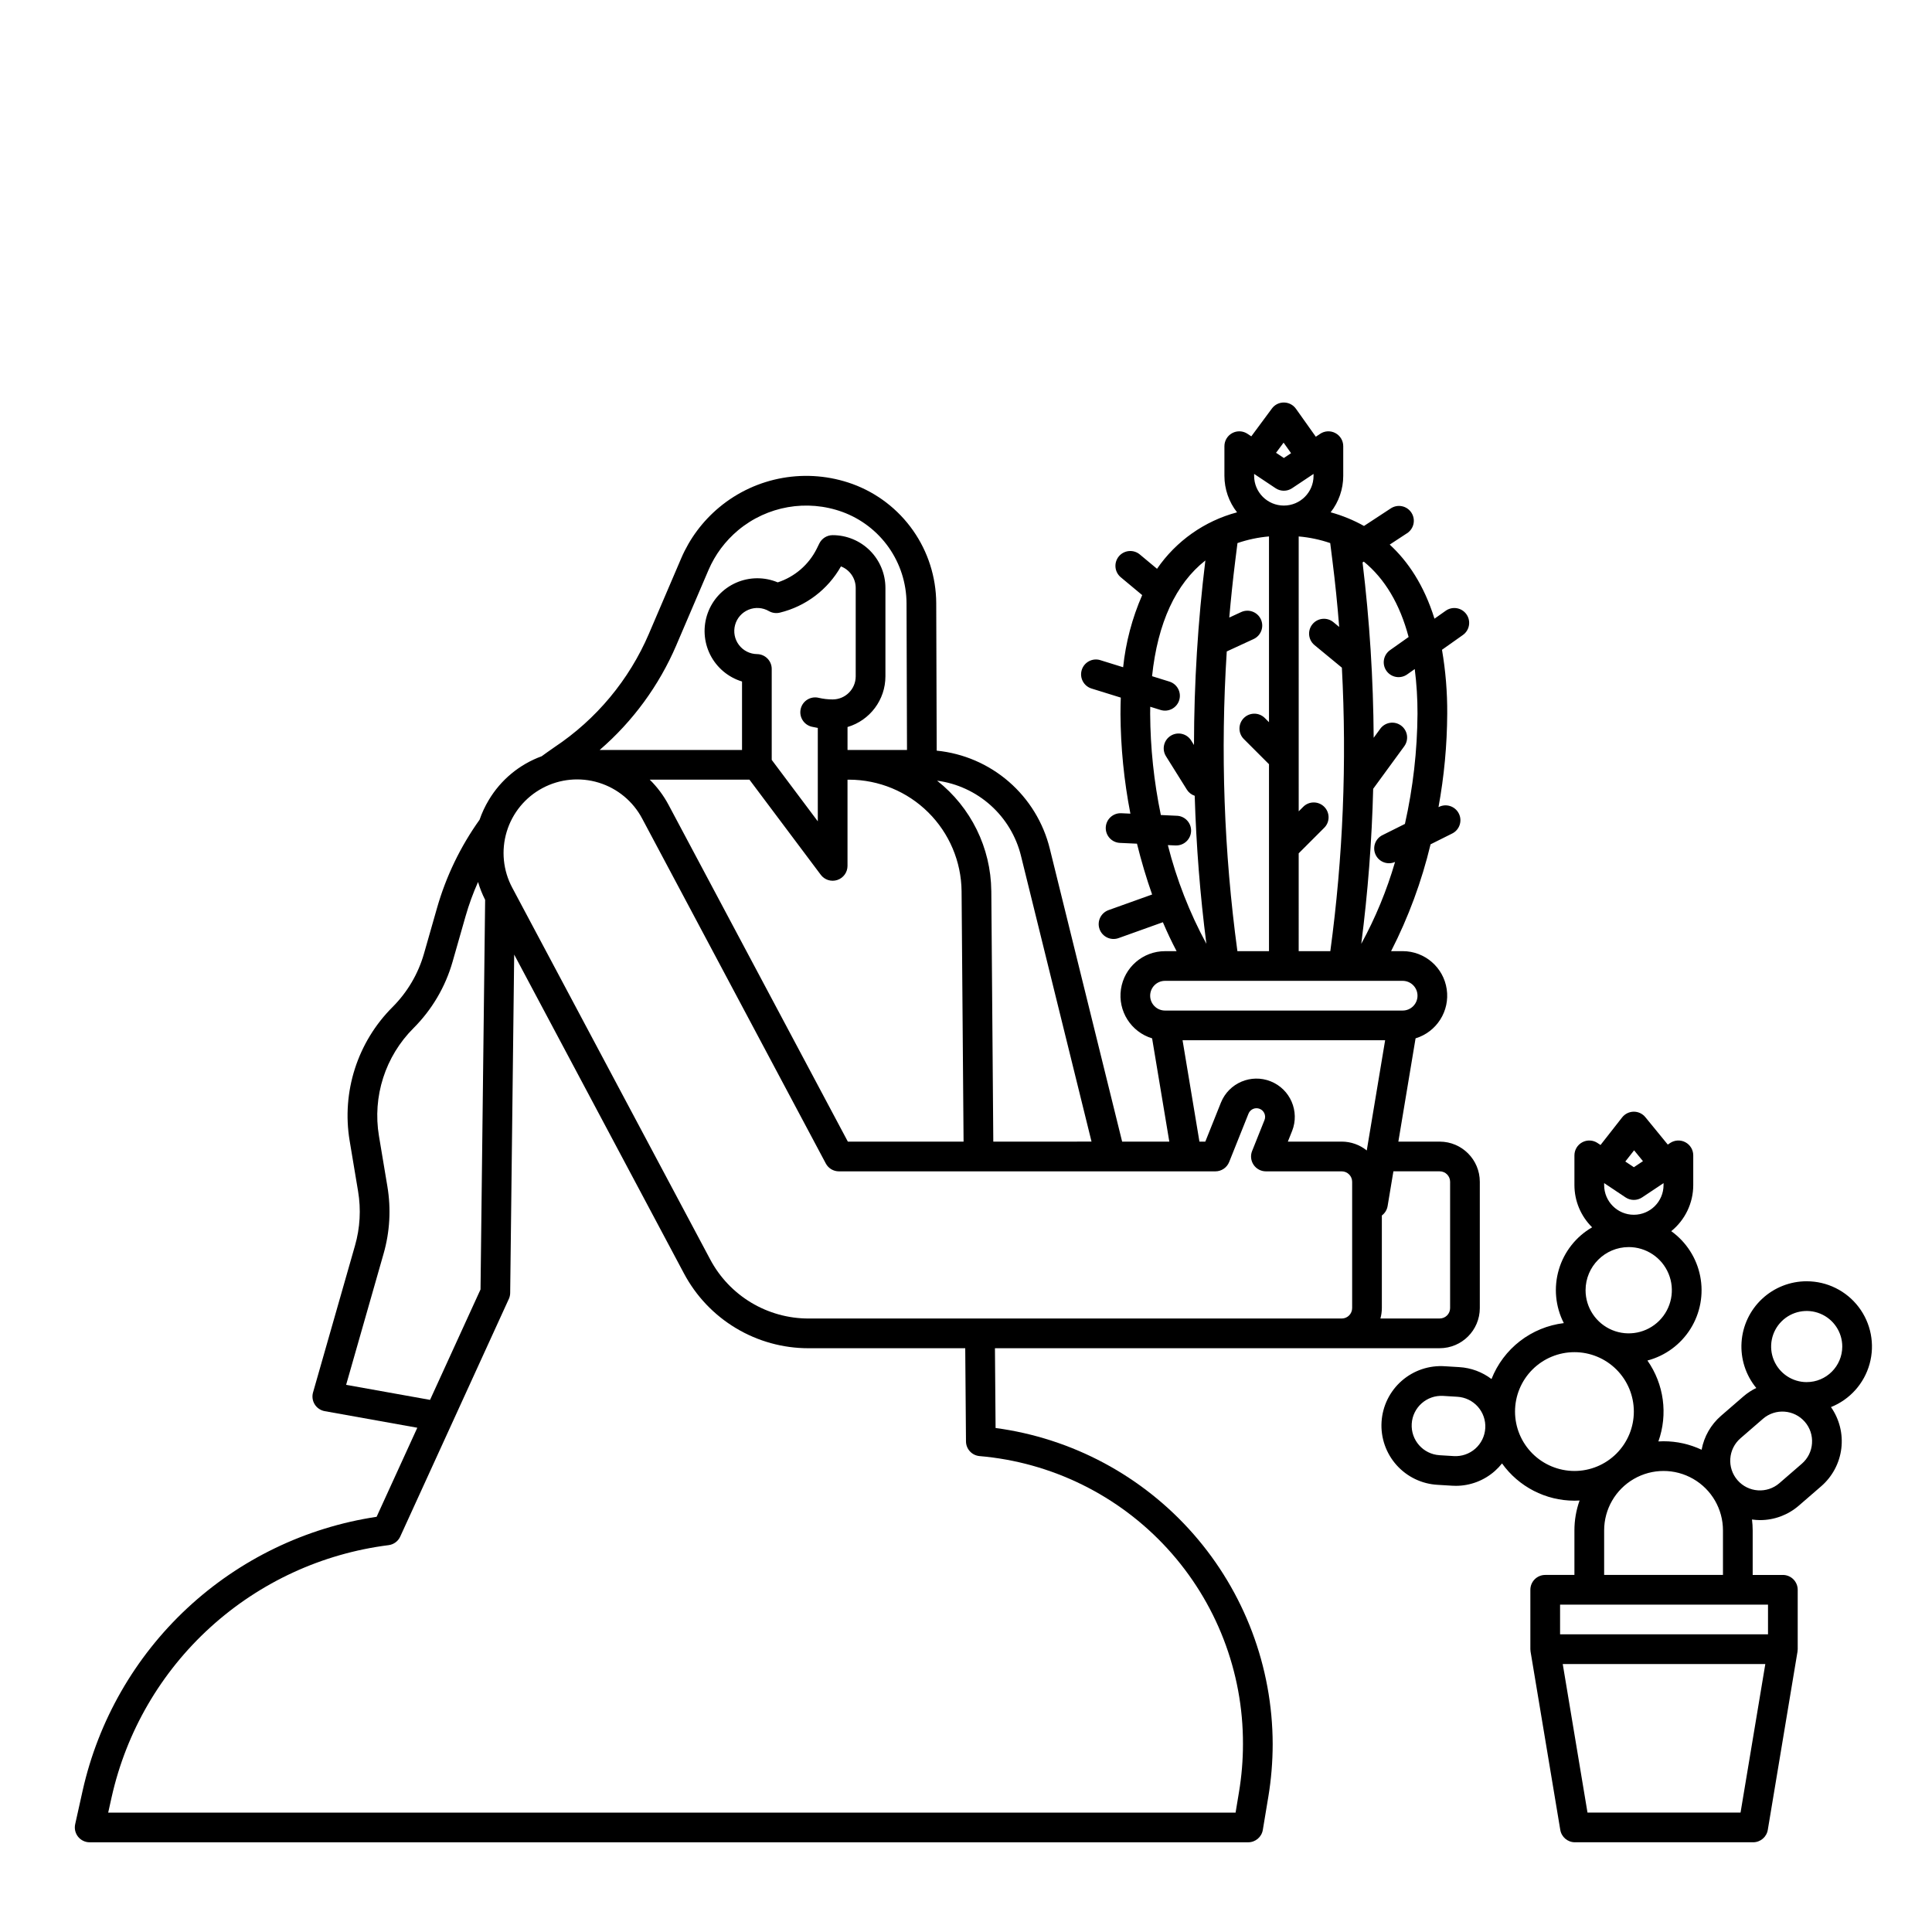
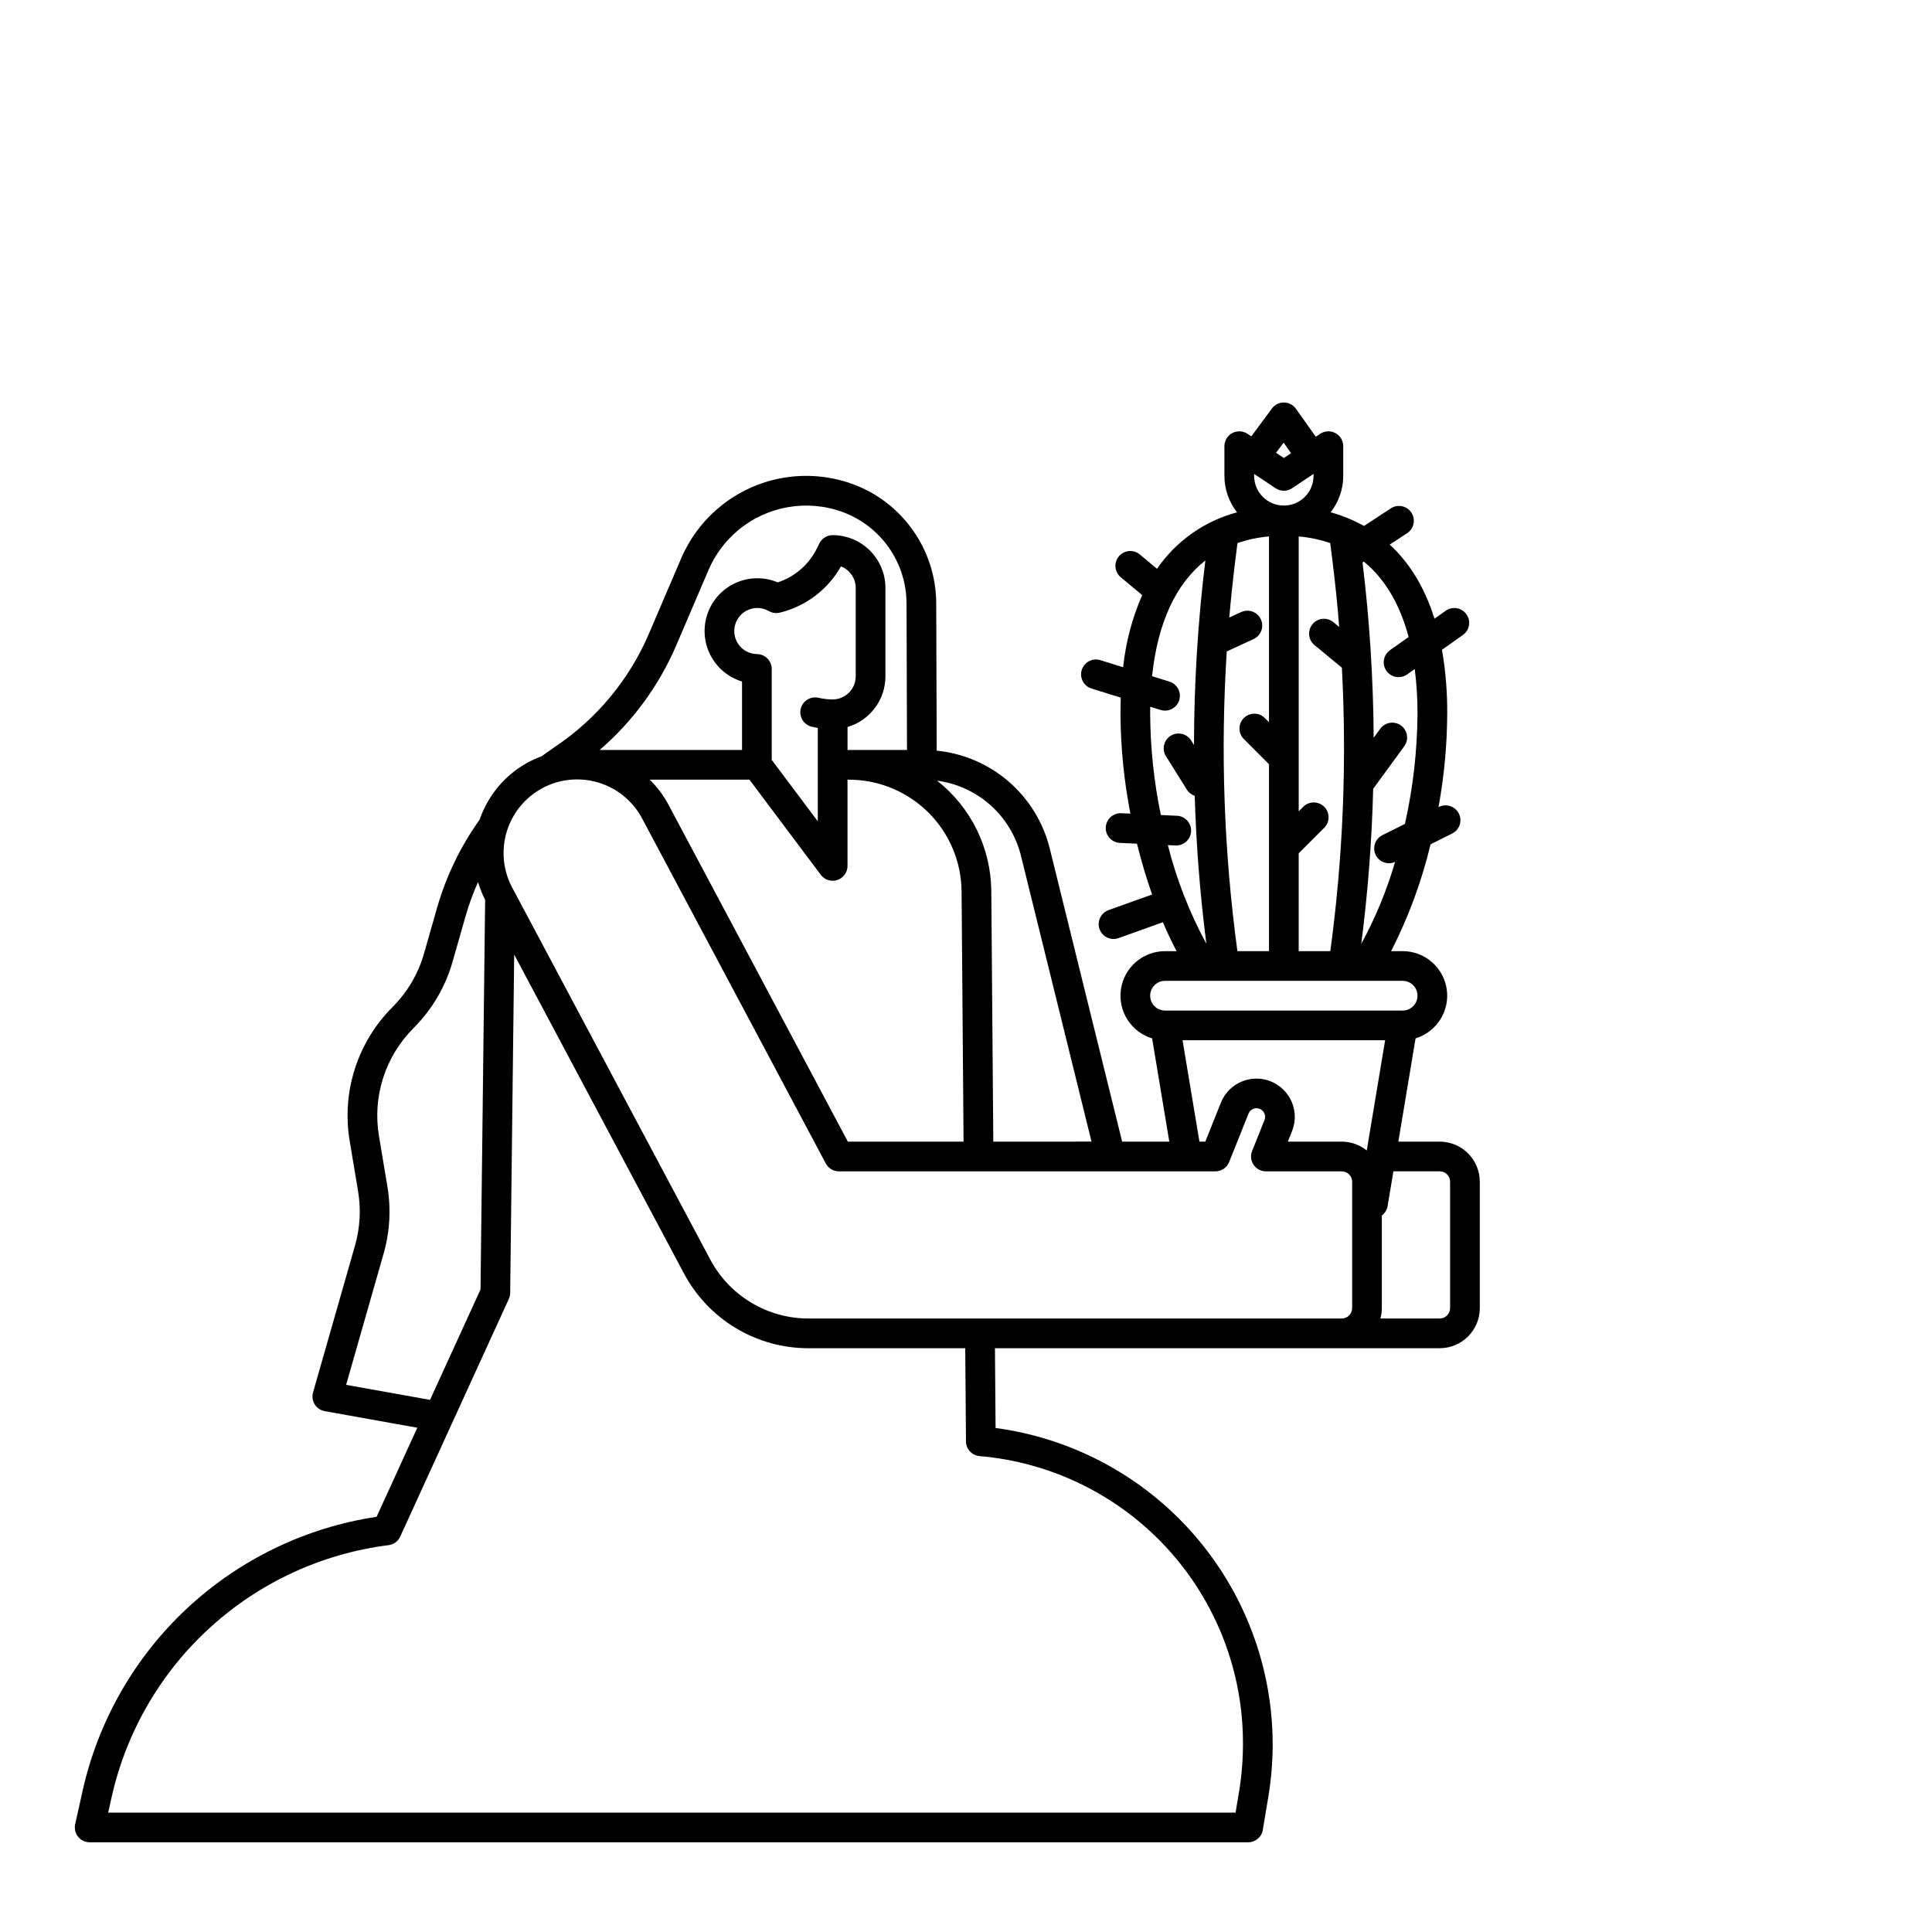
<svg xmlns="http://www.w3.org/2000/svg" fill="#000000" width="800px" height="800px" version="1.1" viewBox="144 144 512 512">
  <g>
    <path d="m525.54 501.29c5.867-0.012 10.621-4.766 10.625-10.633v-33.48c-0.004-5.871-4.758-10.625-10.625-10.633h-10.961l4.562-27.371c5.602-1.699 9.113-7.242 8.254-13.031-0.855-5.789-5.824-10.078-11.676-10.078h-3.062c4.598-8.988 8.105-18.492 10.457-28.309l5.734-2.867h0.004c1.941-0.973 2.731-3.336 1.758-5.281-0.973-1.945-3.336-2.734-5.281-1.762l-0.113 0.055v0.004c1.496-8.168 2.269-16.453 2.312-24.758 0.035-5.68-0.426-11.348-1.387-16.945l5.488-3.883h-0.004c0.875-0.594 1.469-1.516 1.656-2.555 0.188-1.039-0.051-2.109-0.66-2.969-0.609-0.863-1.539-1.445-2.582-1.613-1.043-0.168-2.109 0.086-2.961 0.711l-2.926 2.066c-2.781-8.91-7.039-15.199-11.863-19.633l4.566-2.996v0.004c0.887-0.566 1.512-1.465 1.734-2.496 0.223-1.027 0.02-2.102-0.559-2.984-0.574-0.879-1.48-1.492-2.516-1.699-1.031-0.207-2.106 0.008-2.977 0.598l-7.066 4.633c-2.789-1.559-5.754-2.773-8.836-3.621 2.16-2.754 3.336-6.152 3.336-9.652v-7.871c0-1.453-0.797-2.785-2.078-3.469-1.281-0.688-2.832-0.613-4.039 0.195l-1.152 0.77-5.262-7.41h-0.004c-0.73-1.031-1.906-1.645-3.168-1.656-1.262-0.02-2.457 0.574-3.203 1.594l-5.457 7.371-1.004-0.668c-1.207-0.809-2.762-0.883-4.043-0.195-1.277 0.684-2.078 2.016-2.078 3.469v7.871c0.004 3.504 1.18 6.906 3.348 9.66-8.629 2.297-16.152 7.606-21.207 14.965l-4.512-3.758c-0.801-0.691-1.844-1.031-2.894-0.945-1.055 0.086-2.031 0.59-2.707 1.402s-0.996 1.863-0.891 2.914c0.105 1.051 0.629 2.016 1.453 2.676l5.617 4.68h0.004c-2.656 6.078-4.359 12.527-5.051 19.121l-6.039-1.875v-0.004c-2.074-0.645-4.281 0.516-4.926 2.594-0.645 2.074 0.516 4.281 2.59 4.926l7.754 2.406c-0.051 1.387-0.078 2.809-0.078 4.273h-0.004c0.051 8.891 0.93 17.754 2.629 26.48l-2.414-0.113h0.004c-2.172-0.098-4.016 1.578-4.117 3.75-0.098 2.172 1.582 4.016 3.754 4.113l4.519 0.207c1.145 4.633 2.488 9.152 4.012 13.469l-11.551 4.137-0.004 0.004c-2.043 0.734-3.109 2.988-2.375 5.035 0.734 2.047 2.988 3.109 5.035 2.379l11.746-4.207c1.145 2.684 2.356 5.246 3.637 7.668h-3.074c-5.852 0.004-10.816 4.289-11.672 10.078-0.855 5.785 2.652 11.328 8.254 13.027l4.559 27.371h-12.5l-19.168-77.617c-1.695-6.902-5.488-13.109-10.855-17.766s-12.051-7.531-19.121-8.234l-0.125-39.129c-0.043-6.883-2.184-13.594-6.144-19.227-3.957-5.637-9.543-9.926-16.012-12.297-12.051-4.375-25.52-2.023-35.371 6.188-2.172 1.812-4.125 3.871-5.82 6.141-1.695 2.269-3.113 4.734-4.231 7.336l-8.543 19.957h0.004c-5.242 12.254-13.941 22.715-25.035 30.098-0.977 0.652-3.269 2.316-3.406 2.418-5.875 2.141-10.828 6.242-14.027 11.613-0.992 1.648-1.805 3.394-2.434 5.215-5.074 7.102-8.891 15.023-11.285 23.418l-3.445 12.062c-1.531 5.356-4.406 10.234-8.348 14.172-9.285 9.281-13.512 22.48-11.352 35.43l2.234 13.371c0.805 4.801 0.527 9.723-0.816 14.402l-11.121 38.918v-0.004c-0.305 1.07-0.145 2.219 0.445 3.164s1.551 1.598 2.644 1.793l24.543 4.398-10.785 23.602c-18.789 2.828-36.285 11.273-50.191 24.223-13.902 12.953-23.562 29.809-27.715 48.352l-1.977 8.895c-0.258 1.168 0.027 2.387 0.773 3.32 0.75 0.93 1.879 1.473 3.074 1.469h307.01c1.926 0 3.57-1.391 3.883-3.289l1.445-8.699h0.004c0.77-4.644 1.16-9.34 1.164-14.047-0.039-20.484-7.504-40.254-21.004-55.656-13.504-15.402-32.133-25.383-52.43-28.102l-0.168-21.145zm0-46.875c1.52 0.004 2.754 1.238 2.754 2.762v33.48c0 1.52-1.234 2.754-2.754 2.758h-15.715c0.246-0.898 0.375-1.824 0.379-2.758v-24.539c0.812-0.602 1.359-1.496 1.527-2.492l1.535-9.211zm-53.617-58.352c-3.566-26.316-4.512-52.922-2.82-79.422l7.113-3.285c1.977-0.914 2.836-3.25 1.926-5.227-0.91-1.973-3.25-2.832-5.223-1.922l-3.148 1.453c0.438-5.062 0.965-10.098 1.59-15.105l0.582-4.629v-0.004c2.699-0.926 5.508-1.516 8.352-1.762v49.23l-1.152-1.152c-1.547-1.492-4-1.469-5.519 0.051-1.516 1.516-1.539 3.973-0.047 5.516l6.719 6.719v49.539zm16.242-25.922 6.719-6.719c0.762-0.73 1.195-1.738 1.203-2.797 0.008-1.055-0.406-2.07-1.152-2.816s-1.762-1.16-2.816-1.152c-1.059 0.008-2.066 0.441-2.797 1.203l-1.152 1.152-0.004-72.848c2.848 0.242 5.652 0.836 8.355 1.758l0.582 4.633c0.734 5.82 1.332 11.684 1.793 17.59l-1.531-1.266h-0.004c-0.805-0.664-1.84-0.98-2.879-0.879-1.039 0.098-1.996 0.605-2.66 1.414-1.383 1.676-1.145 4.156 0.531 5.539l7.258 5.984c1.336 25.082 0.309 50.234-3.062 75.125h-8.383zm29.125-57.324-4.871 3.445h0.004c-0.871 0.598-1.469 1.516-1.656 2.555-0.188 1.039 0.051 2.109 0.66 2.973 0.609 0.859 1.543 1.441 2.582 1.609 1.043 0.168 2.109-0.086 2.961-0.711l1.957-1.383h-0.004c0.496 3.926 0.742 7.879 0.73 11.84-0.062 9.824-1.18 19.613-3.332 29.203l-5.918 2.957c-1.934 0.93-2.762 3.242-1.859 5.191 0.902 1.945 3.203 2.805 5.164 1.93-2.191 7.535-5.195 14.809-8.957 21.695 1.754-13.629 2.809-27.34 3.156-41.078l8.203-11.227c0.633-0.844 0.902-1.902 0.75-2.945-0.156-1.039-0.723-1.977-1.574-2.598-0.848-0.621-1.914-0.879-2.953-0.707-1.039 0.168-1.969 0.746-2.578 1.605l-1.715 2.352c-0.098-15.531-1.082-31.047-2.949-46.465l0.332-0.219c5.559 4.527 9.559 11.238 11.875 19.977zm-40.934-43.227 5.688 3.793 0.004 0.004c1.32 0.883 3.043 0.883 4.367 0l5.688-3.793v0.516c0 4.348-3.523 7.871-7.871 7.871-4.348 0-7.875-3.523-7.875-7.871zm7.809-8.285 1.984 2.793-1.918 1.277-2.066-1.379zm-28.359 98.879-4.168-0.195v0.004c-1.832-8.832-2.781-17.828-2.832-26.852 0-0.625 0.016-1.234 0.023-1.844l2.742 0.852h0.004c2.074 0.645 4.281-0.516 4.926-2.59 0.645-2.078-0.516-4.281-2.594-4.93l-4.598-1.43c1.488-14.152 6.305-24.52 14.121-30.664l0.004 0.004c-1.988 16.223-2.992 32.551-3.016 48.895l-0.746-1.195-0.004-0.004c-1.152-1.84-3.582-2.402-5.422-1.246-1.844 1.152-2.402 3.578-1.25 5.422l5.531 8.844h-0.004c0.484 0.773 1.223 1.352 2.086 1.637 0.402 13.211 1.43 26.352 3.094 39.227-4.477-8.262-7.906-17.047-10.211-26.156l1.949 0.09h0.184 0.004c2.172 0.047 3.973-1.676 4.023-3.848 0.051-2.176-1.672-3.977-3.848-4.023zm-3.062 43.75h62.977c2.172 0 3.934 1.762 3.934 3.938 0 2.172-1.762 3.934-3.934 3.934h-62.977c-2.176 0-3.938-1.762-3.938-3.934 0-2.176 1.762-3.938 3.938-3.938zm4.648 15.742h53.684l-4.867 29.203-0.004 0.004c-1.879-1.516-4.223-2.344-6.637-2.344h-14.273l1.125-2.816h0.004c2.051-5.199-0.484-11.082-5.676-13.156-5.191-2.078-11.082 0.434-13.18 5.613l-4.144 10.359h-1.559zm-42.82-48.867 18.695 75.727-26.031 0.004-0.527-66.43h-0.004c-0.105-11.418-5.391-22.168-14.363-29.223 5.277 0.699 10.227 2.977 14.191 6.531 3.965 3.555 6.769 8.223 8.043 13.395zm-53.637-41.887c-2.117-0.5-4.234 0.812-4.734 2.926-0.5 2.117 0.809 4.238 2.922 4.738 0.531 0.125 1.066 0.23 1.605 0.32v24.754l-12.211-16.285v-24.098c0-2.152-1.73-3.906-3.887-3.934-1.891-0.023-3.668-0.922-4.809-2.434-1.137-1.512-1.512-3.465-1.012-5.293 0.496-1.824 1.816-3.316 3.566-4.035 1.75-0.723 3.738-0.59 5.375 0.355 0.879 0.508 1.922 0.66 2.906 0.422 6.867-1.668 12.734-6.106 16.207-12.258 2.359 0.914 3.914 3.18 3.91 5.707v23.438c-0.004 3.375-2.738 6.106-6.109 6.109-1.258 0-2.508-0.145-3.731-0.434zm-18.32 21.699 18.902 25.211c1.016 1.355 2.785 1.91 4.391 1.371 1.609-0.535 2.691-2.039 2.691-3.731v-22.848h0.434v-0.004c7.856 0.023 15.387 3.133 20.961 8.664 5.578 5.531 8.75 13.035 8.836 20.887l0.527 66.367h-30.668l-47.535-89.285v0.004c-1.309-2.453-2.981-4.688-4.961-6.637zm-19.387-35.625 8.543-19.957c0.871-2.027 1.977-3.949 3.297-5.719 1.328-1.773 2.856-3.387 4.555-4.809 7.699-6.414 18.227-8.258 27.645-4.836 4.953 1.816 9.234 5.102 12.27 9.418 3.031 4.316 4.672 9.457 4.703 14.734l0.125 38.926-15.762-0.004v-6.086 0.004c5.953-1.758 10.039-7.219 10.043-13.422v-23.438c0-3.711-1.473-7.266-4.094-9.891-2.621-2.621-6.18-4.094-9.887-4.094-1.5 0-2.867 0.852-3.531 2.195l-0.688 1.398c-2.113 4.238-5.836 7.449-10.34 8.918-3.531-1.48-7.519-1.449-11.027 0.094-3.508 1.543-6.231 4.457-7.527 8.062-1.301 3.606-1.062 7.586 0.656 11.012 1.723 3.422 4.769 5.992 8.438 7.106v18.141h-37.723c8.793-7.586 15.738-17.078 20.309-27.754zm-87.5 196 9.922-34.734c1.668-5.801 2.012-11.902 1.012-17.855l-2.234-13.367c-1.746-10.445 1.664-21.086 9.152-28.57 4.891-4.887 8.453-10.934 10.352-17.578l3.445-12.066c0.887-3.106 1.996-6.144 3.312-9.09 0.48 1.629 1.109 3.215 1.879 4.731l-1.223 103.25-13.375 29.262zm164.27 14.992c0.016 2.023 1.562 3.703 3.578 3.887 19.094 1.633 36.875 10.391 49.812 24.527 12.934 14.141 20.078 32.625 20.012 51.789 0 4.273-0.355 8.543-1.059 12.758l-0.898 5.41h-298.77l0.914-4.106c3.879-17.328 13.004-33.035 26.141-44.984 13.133-11.949 29.633-19.559 47.246-21.789 1.355-0.168 2.523-1.027 3.09-2.266l28.781-62.977h0.004c0.227-0.5 0.348-1.043 0.355-1.59l1.062-89.676 44.984 84.488c3.184 5.996 7.938 11.012 13.758 14.504 5.82 3.496 12.48 5.34 19.27 5.332h41.52zm-41.711-32.57h-0.004c-5.359 0.004-10.617-1.453-15.211-4.211s-8.352-6.719-10.863-11.453l-52.434-98.465c-2.457-4.566-2.992-9.926-1.488-14.887 1.504-4.965 4.922-9.125 9.5-11.562 4.574-2.438 9.938-2.949 14.895-1.426 4.957 1.523 9.102 4.961 11.52 9.547l48.645 91.371c0.684 1.285 2.019 2.086 3.477 2.086h99.762c1.609 0 3.059-0.98 3.656-2.477l5.133-12.832c0.473-1.16 1.797-1.723 2.961-1.258 1.164 0.465 1.734 1.785 1.277 2.953l-3.285 8.215h-0.004c-0.484 1.211-0.336 2.586 0.398 3.668 0.73 1.082 1.953 1.73 3.258 1.73h20.09c1.523 0 2.762 1.234 2.766 2.762v33.48c-0.004 1.523-1.238 2.758-2.762 2.758z" />
-     <path d="m622.79 483.55c-4.394-0.004-8.625 1.668-11.832 4.672-3.207 3.004-5.148 7.113-5.43 11.5-0.285 4.383 1.109 8.711 3.902 12.105-1.223 0.59-2.363 1.34-3.394 2.227l-5.949 5.152c-2.688 2.328-4.5 5.5-5.144 8.992-3.156-1.488-6.602-2.254-10.086-2.25-0.457 0-0.914 0.016-1.367 0.043 2.566-7.195 1.484-15.188-2.906-21.438 4.738-1.25 8.82-4.258 11.418-8.41 2.598-4.152 3.516-9.141 2.566-13.945-0.949-4.809-3.691-9.07-7.672-11.926 3.688-2.984 5.832-7.473 5.832-12.219v-7.871c0-1.453-0.797-2.785-2.078-3.473-1.277-0.684-2.832-0.609-4.039 0.195l-0.633 0.422-5.949-7.273c-0.746-0.914-1.863-1.445-3.047-1.445h-0.043 0.004c-1.195 0.016-2.32 0.57-3.059 1.512l-5.731 7.316-0.797-0.531h0.004c-1.207-0.805-2.762-0.879-4.039-0.191-1.281 0.684-2.078 2.016-2.082 3.469v7.871c0 4.211 1.691 8.242 4.691 11.195-4.266 2.461-7.422 6.469-8.82 11.195-1.398 4.723-0.926 9.805 1.316 14.191-4.234 0.516-8.25 2.164-11.625 4.773-3.371 2.609-5.977 6.082-7.539 10.051-2.473-1.879-5.449-2.981-8.547-3.16l-3.777-0.23c-4.188-0.293-8.32 1.098-11.477 3.867-3.16 2.769-5.078 6.684-5.336 10.875-0.258 4.191 1.172 8.312 3.969 11.445 2.797 3.133 6.727 5.019 10.922 5.238l3.773 0.23c0.328 0.02 0.656 0.031 0.984 0.031v0.004c3.84 0.004 7.543-1.402 10.41-3.957 0.68-0.605 1.305-1.27 1.871-1.98 4.43 6.191 11.574 9.867 19.188 9.871 0.457 0 0.914-0.016 1.367-0.043h-0.004c-0.906 2.539-1.367 5.219-1.367 7.914v11.809h-7.738c-2.176 0-3.938 1.762-3.938 3.938v15.742c0 0.133 0.039 0.562 0.055 0.648l7.871 47.23c0.316 1.898 1.957 3.289 3.883 3.289h47.23c1.926 0 3.566-1.391 3.883-3.289l7.871-47.23c0.016-0.086 0.055-0.512 0.055-0.648v-15.742c0-1.047-0.414-2.047-1.152-2.785-0.738-0.738-1.738-1.152-2.781-1.152h-8v-11.809c-0.004-0.965-0.062-1.926-0.184-2.883 0.703 0.102 1.41 0.152 2.117 0.16 3.785 0.004 7.441-1.359 10.301-3.84l5.949-5.152c2.941-2.559 4.836-6.117 5.309-9.988 0.473-3.871-0.504-7.777-2.742-10.973 5.012-2.004 8.801-6.238 10.238-11.445 1.438-5.207 0.363-10.785-2.91-15.082-3.269-4.293-8.363-6.816-13.762-6.812zm-53.676-26.012 5.688 3.793c1.32 0.879 3.043 0.879 4.367 0l5.691-3.793-0.004 0.516c0 4.348-3.523 7.871-7.871 7.871-4.348 0-7.871-3.523-7.871-7.871zm7.938-8.691 2.348 2.871-2.414 1.609-2.262-1.508zm-1.426 25.641c4.625 0 8.793 2.785 10.562 7.059 1.77 4.269 0.793 9.188-2.477 12.457-3.269 3.269-8.188 4.25-12.461 2.481-4.269-1.77-7.059-5.938-7.059-10.562 0.008-6.312 5.125-11.426 11.434-11.434zm-38.016 48.008c-0.125 2.086-1.078 4.035-2.641 5.418-1.562 1.383-3.613 2.09-5.699 1.965l-3.773-0.23v-0.004c-4.34-0.266-7.641-3.996-7.375-8.336 0.262-4.34 3.996-7.644 8.336-7.379l3.777 0.23c2.082 0.129 4.031 1.078 5.418 2.641 1.383 1.566 2.09 3.613 1.961 5.699zm7.887-4.418c0-4.176 1.66-8.18 4.613-11.133 2.953-2.953 6.957-4.609 11.133-4.609 4.176 0 8.18 1.656 11.133 4.609 2.953 2.953 4.609 6.957 4.609 11.133s-1.656 8.18-4.609 11.133c-2.953 2.953-6.957 4.613-11.133 4.613-4.176-0.008-8.176-1.668-11.129-4.617-2.953-2.953-4.613-6.953-4.617-11.129zm59.766 106.27h-40.562l-6.559-39.359h53.684zm7.277-47.234h-55.105v-7.871h55.105zm-43.426-15.742v-11.809c0-5.625 3.004-10.82 7.875-13.633 4.871-2.812 10.871-2.812 15.742 0s7.871 8.008 7.871 13.633v11.809zm55.086-34.863c-0.141 2.086-1.113 4.023-2.695 5.391l-5.949 5.152c-3.285 2.848-8.258 2.492-11.105-0.793-2.848-3.285-2.492-8.258 0.797-11.105l5.949-5.152v-0.004c3.285-2.84 8.254-2.484 11.102 0.797 1.371 1.574 2.055 3.637 1.898 5.719zm-1.406-16.234c-3.812 0-7.25-2.297-8.711-5.82-1.457-3.523-0.652-7.578 2.043-10.273 2.699-2.695 6.75-3.5 10.273-2.043 3.523 1.457 5.82 4.894 5.82 8.707-0.004 5.207-4.227 9.426-9.43 9.426z" />
  </g>
</svg>